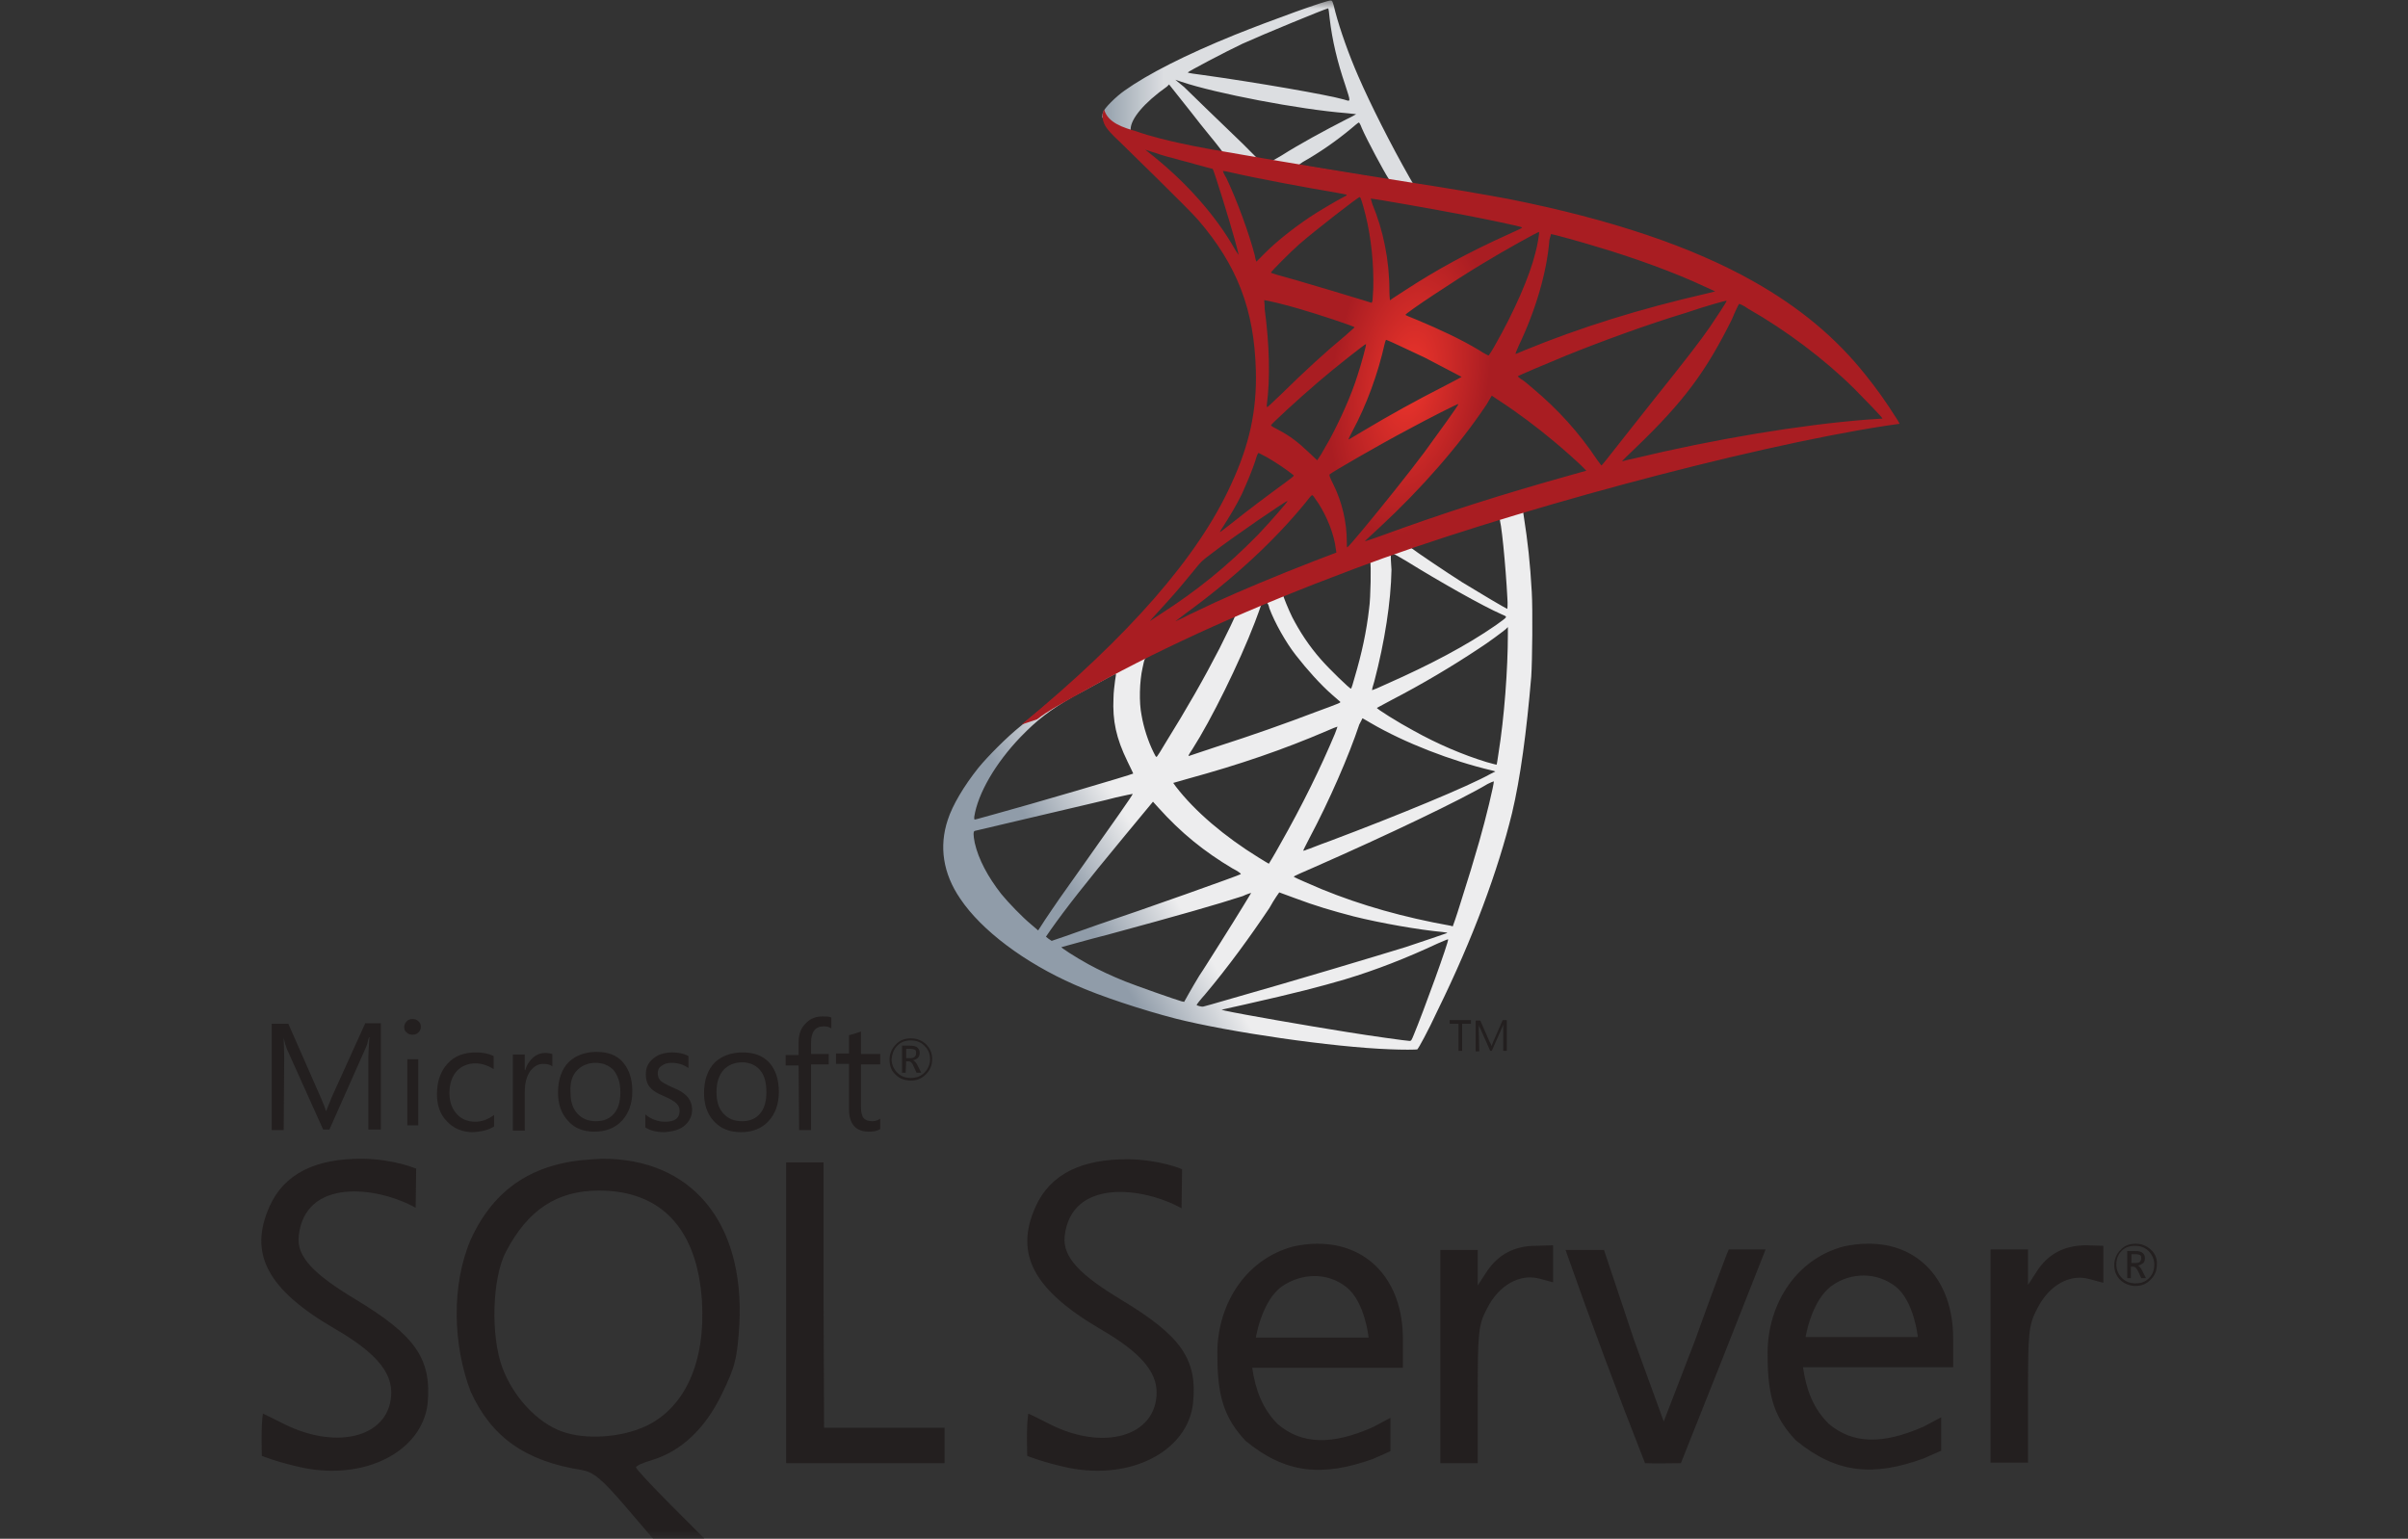
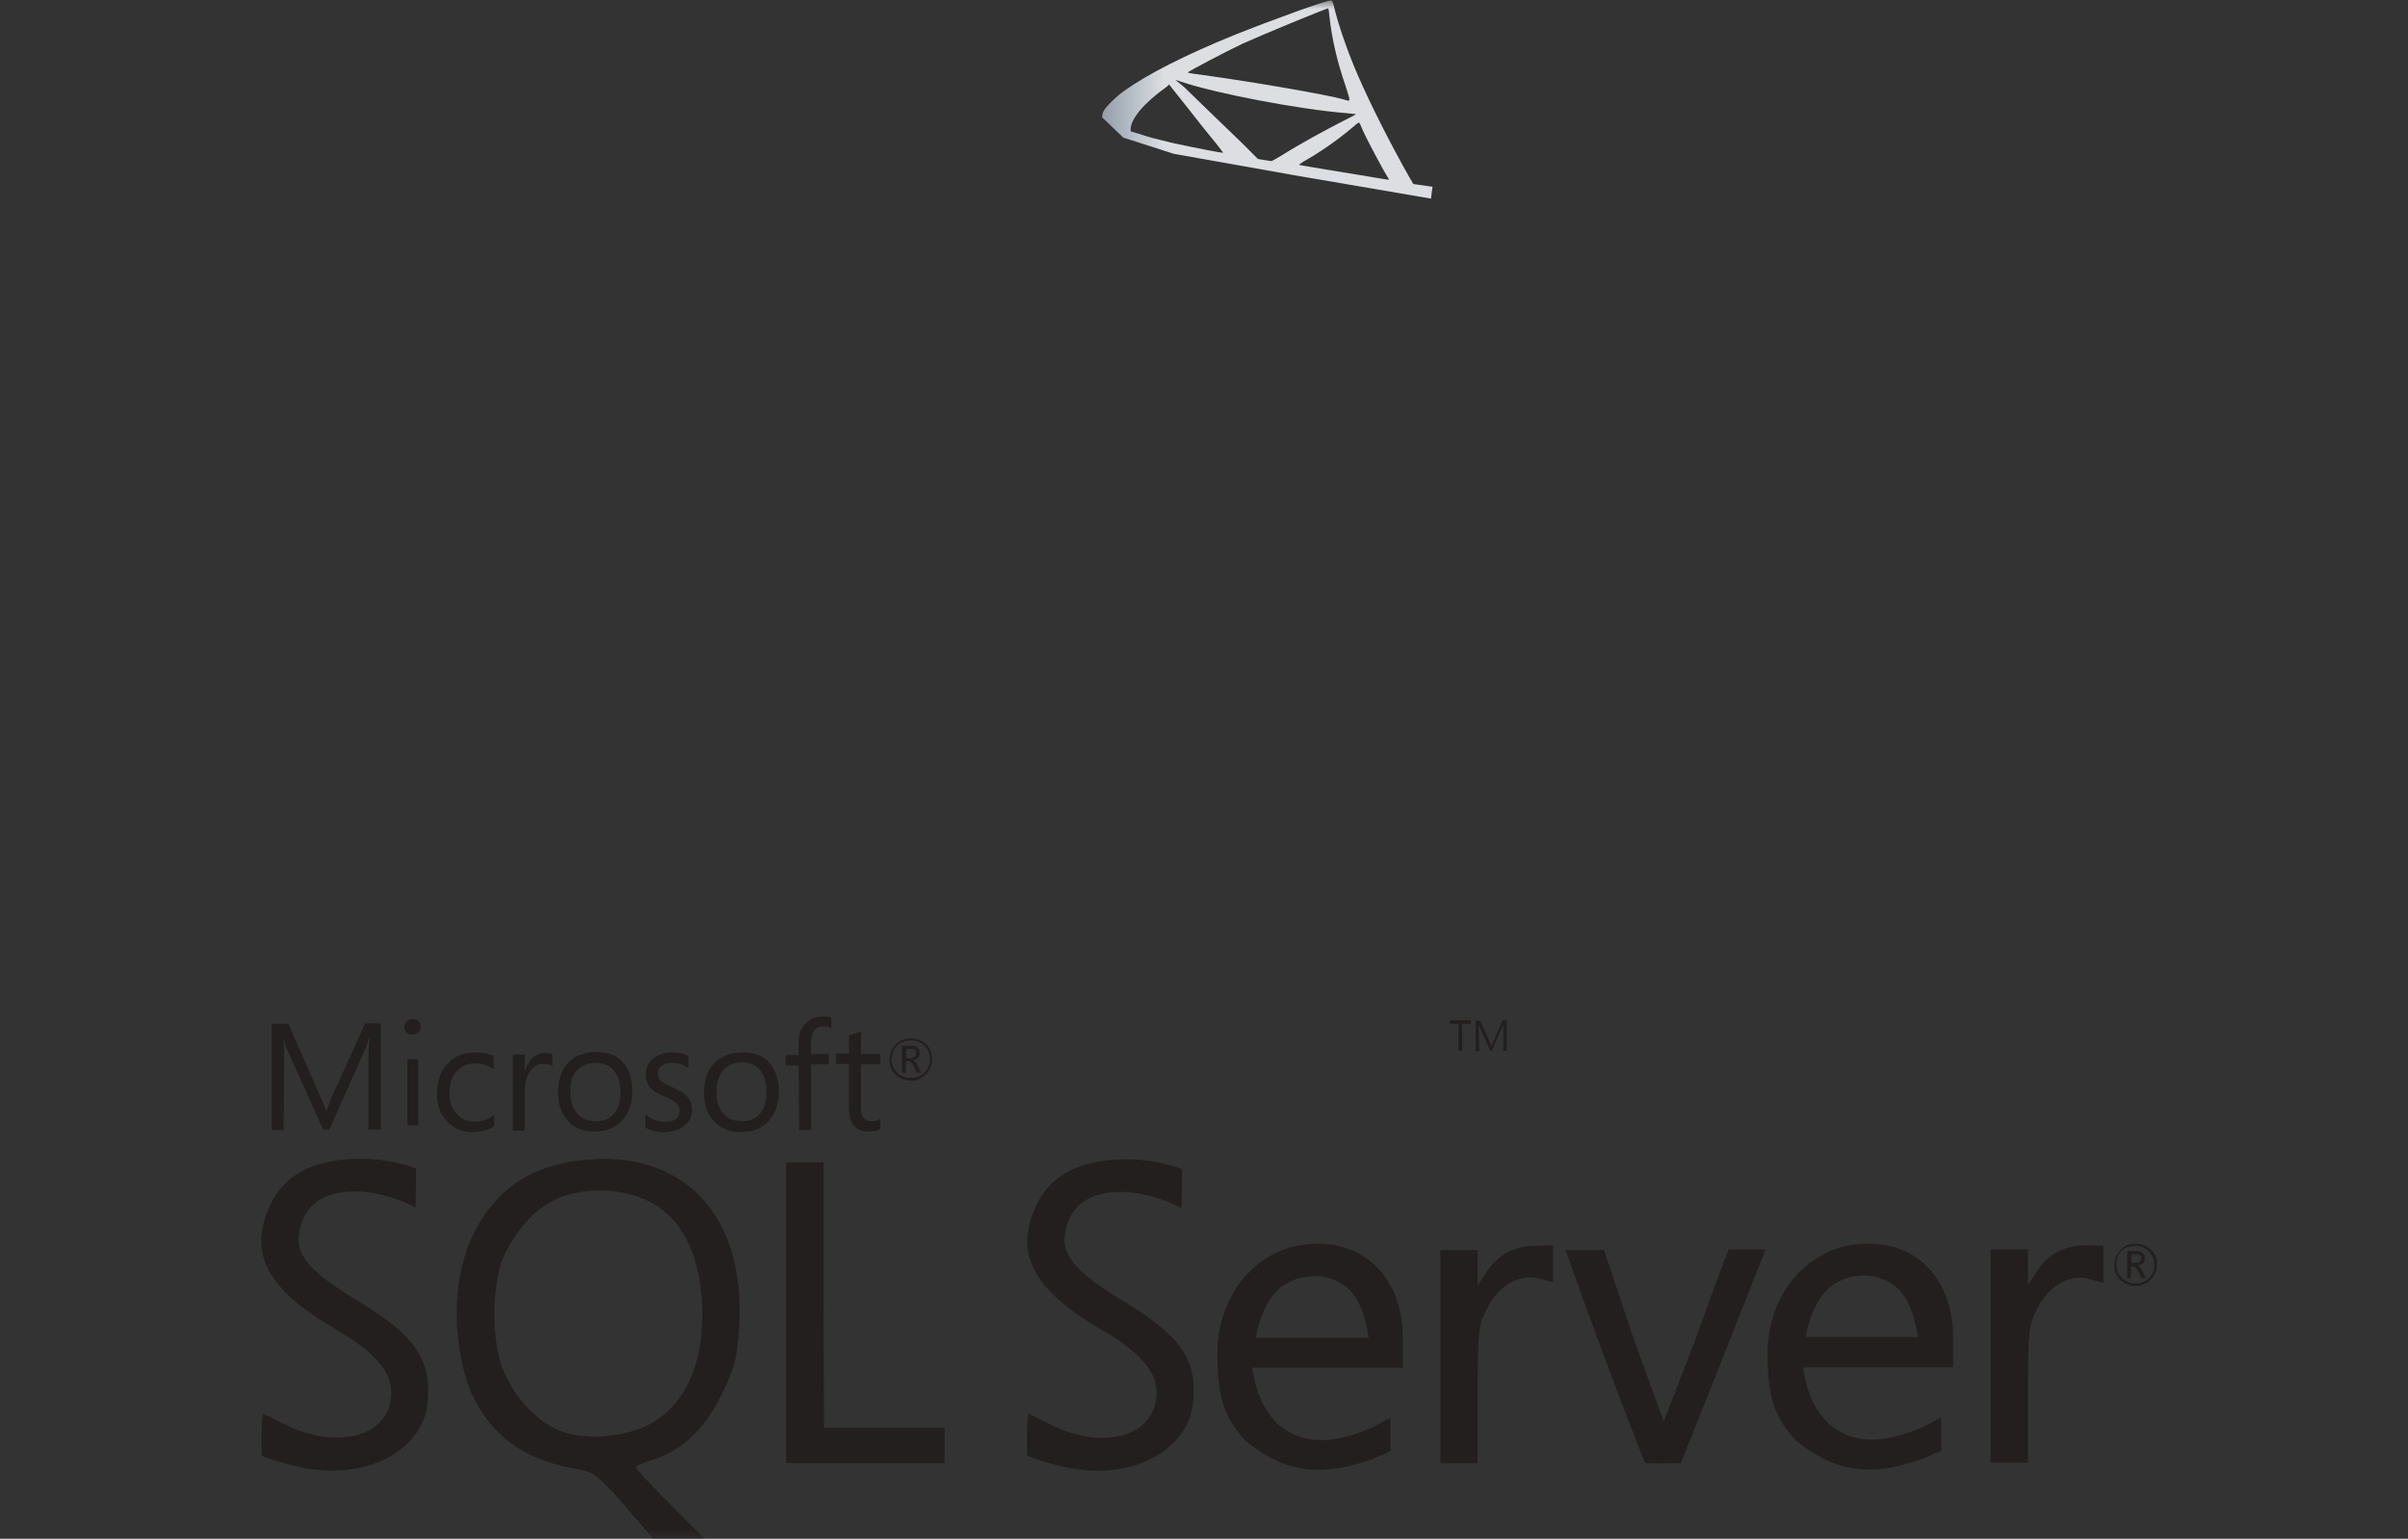
<svg xmlns="http://www.w3.org/2000/svg" width="133" height="85" viewBox="0 0 133 85" fill="none">
  <rect x="0" y="0" width="133" height="85" fill="#333333" stroke="none" />
  <g clip-path="url(#clip0_1_2952)">
    <mask id="mask0_1_2952" style="mask-type:luminance" maskUnits="userSpaceOnUse" x="0" y="0" width="133" height="85">
      <path d="M132.874 0H0V85H132.874V0Z" fill="white" />
    </mask>
    <g mask="url(#mask0_1_2952)">
-       <path d="M85.436 27.066L73.871 30.867L63.797 35.33L60.984 36.079C60.267 36.77 59.521 37.461 58.689 38.152C57.799 38.929 56.967 39.62 56.335 40.139C55.618 40.715 54.584 41.751 54.039 42.413C53.236 43.421 52.604 44.487 52.346 45.293C51.858 46.761 52.088 48.259 53.035 49.641C54.211 51.397 56.593 53.182 59.349 54.392C60.755 55.025 63.137 55.803 64.916 56.263C67.872 57.012 73.612 57.847 76.769 57.962C77.4 57.991 78.261 57.991 78.29 57.962C78.347 57.905 78.864 56.983 79.409 55.803C81.361 51.829 82.739 48.086 83.513 44.919C83.973 42.989 84.317 40.427 84.575 37.374C84.633 36.511 84.661 33.66 84.604 32.71C84.518 31.126 84.374 29.859 84.173 28.592C84.145 28.419 84.116 28.247 84.145 28.247C84.173 28.218 84.288 28.189 85.723 27.786L85.436 27.066ZM82.796 28.621C82.911 28.621 83.169 31.328 83.255 33.026C83.284 33.372 83.255 33.631 83.255 33.631C83.198 33.631 81.791 32.796 80.758 32.163C79.897 31.616 78.233 30.493 77.974 30.291C77.888 30.233 77.888 30.233 78.606 29.974C79.811 29.543 82.681 28.621 82.796 28.621ZM76.884 30.579C76.97 30.579 77.171 30.694 77.659 30.982C79.467 32.105 81.906 33.487 82.968 33.948C83.284 34.092 83.312 34.034 82.595 34.553C81.016 35.647 79.008 36.712 76.597 37.778C76.166 37.979 75.822 38.123 75.793 38.123C75.765 38.123 75.822 37.893 75.908 37.634C76.482 35.445 76.826 33.228 76.855 31.472C76.798 30.579 76.798 30.579 76.884 30.579ZM75.678 31.04C75.736 31.097 75.707 33.055 75.621 33.602C75.478 34.869 75.219 36.079 74.817 37.432C74.731 37.749 74.645 38.037 74.617 38.037C74.588 38.094 73.382 36.914 72.981 36.453C72.292 35.676 71.775 34.869 71.374 34.092C71.173 33.689 70.857 32.911 70.886 32.911C71.029 32.796 75.65 31.011 75.678 31.04ZM69.967 33.286C70.025 33.315 70.082 33.459 70.111 33.602C70.398 34.38 71.029 35.503 71.575 36.194C72.177 36.971 72.952 37.835 73.583 38.382C73.784 38.555 73.985 38.728 74.014 38.757C74.071 38.814 74.071 38.814 72.665 39.332C71.001 39.966 69.221 40.599 67.155 41.262C66.667 41.434 66.179 41.578 65.691 41.751C65.605 41.78 65.634 41.722 65.863 41.377C66.897 39.764 68.446 36.626 69.307 34.38C69.451 34.006 69.594 33.602 69.623 33.516C69.652 33.401 69.709 33.343 69.824 33.286C69.881 33.315 69.939 33.286 69.967 33.286ZM68.217 34.006C68.245 34.034 67.786 34.956 67.356 35.82C66.495 37.49 65.576 39.102 64.342 41.089C64.141 41.434 63.941 41.751 63.912 41.78C63.854 41.837 63.854 41.837 63.711 41.55C63.424 40.974 63.166 40.196 63.051 39.505C62.907 38.814 62.936 37.634 63.108 36.885C63.223 36.338 63.223 36.338 63.481 36.223C64.543 35.676 68.159 33.977 68.217 34.006ZM83.284 34.639V35.013C83.284 36.971 83.083 39.649 82.767 41.607C82.71 41.953 82.681 42.241 82.652 42.241C82.652 42.241 82.394 42.183 82.107 42.097C80.787 41.694 79.381 41.089 78.089 40.369C77.228 39.908 75.994 39.131 76.052 39.102C76.052 39.102 76.425 38.901 76.855 38.67C78.577 37.778 80.213 36.799 81.648 35.848C82.193 35.503 82.997 34.898 83.169 34.754L83.284 34.639ZM61.616 37.23C61.645 37.23 61.645 37.288 61.587 37.605C61.558 37.835 61.501 38.267 61.501 38.555C61.444 39.822 61.645 40.772 62.276 42.068C62.448 42.413 62.592 42.73 62.592 42.73C62.534 42.788 56.737 44.487 54.929 44.976C54.384 45.12 53.925 45.264 53.867 45.264C53.81 45.293 53.81 45.264 53.81 45.12C54.011 43.824 54.986 42.154 56.364 40.715C57.282 39.764 58 39.217 59.234 38.497C60.123 38.037 61.472 37.259 61.616 37.23C61.587 37.23 61.587 37.23 61.616 37.23ZM75.248 39.678C75.248 39.678 75.478 39.793 75.707 39.937C77.573 41.031 80.184 42.039 82.394 42.557L82.595 42.615L82.308 42.759C81.131 43.421 77.314 45.005 73.411 46.473C72.837 46.675 72.292 46.905 72.177 46.934C72.062 46.992 71.976 46.992 71.976 46.992C71.976 46.992 72.12 46.675 72.321 46.301C73.411 44.256 74.502 41.751 75.076 40.023C75.191 39.822 75.248 39.678 75.248 39.678ZM73.871 40.139C73.871 40.139 73.813 40.34 73.727 40.542C72.952 42.385 71.976 44.4 70.685 46.675C70.369 47.251 70.082 47.712 70.082 47.712C70.082 47.712 69.824 47.568 69.508 47.366C67.643 46.214 66.007 44.832 64.945 43.45L64.801 43.248L65.605 43.018C68.446 42.241 70.886 41.406 73.296 40.369C73.555 40.254 73.842 40.139 73.871 40.139ZM82.509 43.162C82.509 43.364 82.078 45.178 81.705 46.473C81.39 47.568 81.131 48.431 80.644 49.957C80.442 50.62 80.242 51.167 80.242 51.167C80.242 51.167 80.184 51.167 80.127 51.138C77.544 50.677 75.191 50.015 73.009 49.122C72.407 48.863 71.517 48.489 71.46 48.431C71.431 48.403 71.976 48.172 72.636 47.884C76.626 46.128 80.73 44.17 82.165 43.306C82.337 43.22 82.48 43.162 82.509 43.162ZM62.563 43.853C62.592 43.882 61.472 45.465 59.923 47.654C59.377 48.431 58.746 49.324 58.516 49.641C58.287 49.986 57.914 50.505 57.713 50.821L57.34 51.397L56.938 51.052C56.479 50.677 55.675 49.842 55.302 49.382C54.556 48.431 54.039 47.452 53.838 46.56C53.752 46.128 53.752 45.926 53.838 45.898C53.982 45.869 56.306 45.322 58.488 44.803C59.693 44.515 61.099 44.199 61.616 44.055C62.132 43.939 62.534 43.853 62.563 43.853ZM63.682 44.285L63.969 44.602C65.232 46.013 66.523 47.049 68.073 47.971C68.36 48.115 68.561 48.259 68.532 48.287C68.475 48.345 63.137 50.245 60.64 51.08C59.263 51.57 58.115 51.973 58.086 51.973L57.914 51.858L57.77 51.743L58.028 51.368C58.861 50.188 59.894 48.863 62.132 46.157L63.682 44.285ZM70.656 49.295C70.656 49.295 71.058 49.439 71.517 49.612C72.665 50.044 73.555 50.303 74.76 50.62C76.252 50.994 78.405 51.368 79.668 51.483C79.869 51.512 79.955 51.512 79.926 51.541C79.869 51.57 78.577 52.002 77.63 52.319C76.138 52.779 71.546 54.161 67.786 55.227C67.097 55.428 66.495 55.601 66.466 55.601C66.38 55.63 66.093 55.544 66.093 55.515C66.093 55.486 66.294 55.227 66.552 54.939C67.815 53.442 69.049 51.743 70.111 50.159C70.398 49.641 70.656 49.295 70.656 49.295ZM69.106 49.324C69.106 49.324 68.504 50.332 67.413 52.059C66.954 52.779 66.437 53.614 66.237 53.902C66.064 54.19 65.806 54.622 65.662 54.881L65.404 55.342L65.261 55.313C64.945 55.227 62.735 54.449 62.161 54.219C61.444 53.931 60.697 53.586 60.123 53.269C59.435 52.894 58.545 52.319 58.631 52.319C58.66 52.319 59.837 51.973 61.3 51.599C65.117 50.562 67.241 49.957 68.647 49.497C68.877 49.382 69.106 49.324 69.106 49.324ZM79.983 51.887C80.041 51.973 78.606 55.918 78.089 57.156C77.974 57.444 77.946 57.501 77.86 57.501C77.716 57.501 75.65 57.214 74.416 57.012C72.234 56.666 68.59 56.033 67.671 55.831L67.471 55.774L68.762 55.486C71.575 54.852 72.895 54.507 74.272 54.104C75.994 53.586 77.687 52.923 79.409 52.117C79.696 52.002 79.926 51.887 79.983 51.887Z" fill="url(#paint0_linear_1_2952)" />
      <path d="M73.497 0.029C73.296 0 70.196 1.123 68.187 1.93C65.49 3.024 63.395 4.089 62.103 5.01C61.615 5.356 61.013 5.961 60.926 6.191C60.898 6.277 60.869 6.393 60.869 6.479L62.046 7.602L64.83 8.495L71.459 9.675L79.036 10.971L79.122 10.309H79.064L78.06 10.165L77.859 9.819C76.826 8.005 75.678 5.73 75.018 4.204C74.501 3.024 74.013 1.642 73.755 0.663C73.612 0.058 73.583 0.029 73.497 0.029ZM73.353 0.461C73.382 0.461 73.411 0.72 73.439 1.008C73.583 2.246 73.87 3.427 74.3 4.694C74.616 5.673 74.616 5.615 74.243 5.5C73.353 5.241 69.364 4.55 66.466 4.147C66.006 4.089 65.605 4.031 65.605 4.003C65.576 3.974 67.7 2.851 68.618 2.419C69.823 1.872 73.124 0.519 73.353 0.461ZM64.916 4.406L65.26 4.521C67.126 5.154 71.775 6.047 74.358 6.249C74.645 6.277 74.903 6.306 74.903 6.306C74.903 6.306 74.673 6.45 74.358 6.594C73.124 7.228 71.746 7.976 70.799 8.581C70.512 8.754 70.254 8.898 70.225 8.898C70.196 8.898 69.996 8.869 69.823 8.84L69.479 8.782L68.618 7.919C67.068 6.421 65.863 5.27 65.403 4.809L64.916 4.406ZM64.571 4.665L65.805 6.22C66.466 7.084 67.154 7.89 67.298 8.091C67.441 8.264 67.556 8.437 67.556 8.437C67.527 8.466 65.777 8.12 64.858 7.919C63.911 7.688 63.509 7.602 62.935 7.4L62.448 7.256V7.141C62.448 6.565 63.194 5.673 64.457 4.78L64.571 4.665ZM75.047 6.767C75.075 6.767 75.133 6.853 75.219 7.084C75.506 7.746 76.453 9.502 76.682 9.848C76.74 9.963 76.883 9.963 75.649 9.761C72.693 9.272 71.746 9.128 71.746 9.099C71.746 9.099 71.832 9.042 71.947 8.955C72.865 8.437 73.784 7.803 74.616 7.112C74.817 6.94 74.989 6.796 75.047 6.767Z" fill="url(#paint1_linear_1_2952)" />
-       <path d="M60.984 6.047C60.984 6.047 60.783 6.364 60.984 6.825C61.099 7.112 61.443 7.458 61.816 7.804C61.816 7.804 65.719 11.604 66.179 12.151C68.331 14.656 69.278 17.104 69.364 20.473C69.422 22.661 69.02 24.562 67.987 26.779C66.179 30.752 62.333 35.158 56.421 40.024L57.282 39.736C57.827 39.304 58.602 38.872 60.381 37.893C64.514 35.619 69.135 33.545 74.817 31.415C82.996 28.334 96.456 24.706 104.119 23.525L104.922 23.41L104.808 23.208C104.119 22.114 103.631 21.452 103.057 20.732C101.392 18.63 99.355 16.96 96.858 15.549C93.443 13.62 88.995 12.123 83.37 11C82.308 10.798 79.983 10.395 78.089 10.107C74.071 9.474 71.488 9.042 68.647 8.552C67.614 8.379 66.093 8.12 65.088 7.89C64.572 7.775 63.567 7.544 62.764 7.256C62.075 7.055 61.185 6.796 60.984 6.047ZM63.251 8.264C63.251 8.264 63.395 8.322 63.596 8.379C63.94 8.495 64.371 8.639 64.859 8.754C65.232 8.869 65.633 8.955 66.007 9.07C66.523 9.214 66.982 9.33 66.982 9.33C67.04 9.387 67.929 12.238 68.216 13.303C68.331 13.706 68.417 14.081 68.417 14.081C68.417 14.081 68.302 13.937 68.188 13.735C67.154 11.921 65.547 10.107 63.682 8.61C63.423 8.408 63.251 8.264 63.251 8.264ZM67.556 9.445C67.614 9.445 67.786 9.474 68.015 9.531C69.508 9.877 72.177 10.366 73.87 10.654C74.157 10.712 74.387 10.741 74.387 10.769C74.387 10.798 74.272 10.856 74.157 10.913C73.87 11.057 72.693 11.748 72.32 12.008C71.344 12.67 70.484 13.361 69.852 13.994L69.393 14.455C69.393 14.455 69.335 14.311 69.307 14.11C68.991 12.9 68.331 11.086 67.728 9.819C67.614 9.646 67.528 9.445 67.556 9.445C67.528 9.445 67.528 9.445 67.556 9.445ZM75.104 10.884C75.162 10.913 75.248 11.201 75.42 11.864C75.735 13.13 75.879 14.57 75.85 15.895C75.822 16.269 75.822 16.614 75.793 16.643L75.764 16.73L75.305 16.586C74.358 16.298 72.837 15.837 71.545 15.463C70.799 15.261 70.197 15.088 70.197 15.06C70.197 15.002 71.287 13.908 71.746 13.505C72.636 12.727 75.047 10.856 75.104 10.884ZM75.707 10.971C75.735 10.942 79.323 11.576 80.959 11.892C82.164 12.123 83.944 12.497 84.058 12.555C84.116 12.583 83.915 12.67 83.341 12.929C81.045 13.966 79.323 14.916 77.601 16.039C77.142 16.327 76.769 16.586 76.769 16.586C76.769 16.586 76.74 16.327 76.74 16.039C76.74 14.369 76.396 12.699 75.793 11.259C75.764 11.115 75.707 11 75.707 10.971ZM85.005 12.814C85.034 12.842 84.919 13.562 84.804 13.966C84.489 15.261 83.628 17.219 82.595 19.033C82.422 19.35 82.25 19.609 82.222 19.638C82.193 19.638 81.963 19.523 81.705 19.35C80.7 18.745 79.524 18.198 78.29 17.68C77.945 17.536 77.63 17.421 77.63 17.392C77.572 17.334 80.385 15.463 81.877 14.57C83.054 13.85 84.977 12.785 85.005 12.814ZM85.665 12.929C85.752 12.929 87.33 13.361 88.162 13.62C90.229 14.225 92.582 15.088 94.103 15.808L94.734 16.096L94.275 16.211C90.516 17.075 87.301 18.083 84.202 19.35C83.944 19.465 83.714 19.552 83.714 19.552C83.685 19.552 83.771 19.35 83.886 19.091C84.833 17.104 85.436 15.031 85.579 13.246C85.637 13.073 85.665 12.929 85.665 12.929ZM69.823 16.586C69.852 16.557 71.058 16.845 71.718 17.047C72.722 17.334 74.817 18.025 74.817 18.083C74.817 18.083 74.588 18.285 74.3 18.544C73.153 19.494 72.062 20.502 70.742 21.797C70.34 22.172 70.024 22.488 69.996 22.488C69.967 22.488 69.967 22.431 69.967 22.373C70.168 20.905 70.11 19.004 69.852 17.075C69.852 16.787 69.823 16.586 69.823 16.586ZM95.366 16.614C95.394 16.643 94.792 17.536 94.447 18.054C93.931 18.803 93.156 19.811 91.405 21.999C90.487 23.151 89.454 24.475 89.109 24.907C88.765 25.339 88.478 25.713 88.449 25.713C88.449 25.713 88.335 25.57 88.191 25.368C87.215 23.899 86.038 22.604 84.661 21.452C84.403 21.222 84.116 20.991 84.001 20.934C83.915 20.876 83.829 20.79 83.829 20.79C83.829 20.761 85.321 20.127 86.44 19.667C88.421 18.86 91.118 17.881 93.127 17.277C94.218 16.902 95.366 16.586 95.366 16.614ZM96.055 16.787C96.083 16.787 96.313 16.874 96.543 17.047C98.667 18.256 100.761 19.839 102.397 21.452C102.856 21.913 104.004 23.093 103.976 23.122C103.976 23.122 103.574 23.151 103.115 23.18C99.441 23.468 94.734 24.245 90.2 25.339C89.884 25.397 89.626 25.483 89.597 25.483C89.569 25.483 89.913 25.138 90.343 24.735C93.012 22.172 94.218 20.53 95.653 17.651C95.854 17.162 96.026 16.816 96.055 16.787C96.026 16.787 96.026 16.787 96.055 16.787ZM76.568 18.774C76.683 18.803 77.831 19.35 78.692 19.753C79.466 20.156 80.672 20.79 80.729 20.819C80.729 20.819 80.327 21.049 79.811 21.308C78.175 22.143 76.769 22.921 75.276 23.813C74.846 24.072 74.501 24.274 74.501 24.274C74.473 24.274 74.473 24.245 74.702 23.813C75.477 22.373 76.109 20.646 76.482 18.976C76.51 18.86 76.539 18.774 76.568 18.774ZM75.448 19.004C75.477 19.033 75.19 20.099 74.989 20.703C74.645 21.826 74.014 23.208 73.44 24.274C73.296 24.533 73.095 24.878 72.98 25.08L72.751 25.425L72.263 24.965C71.689 24.418 71.23 24.072 70.627 23.755C70.397 23.64 70.197 23.525 70.197 23.496C70.197 23.439 71.689 22.057 72.837 21.078C73.669 20.358 75.42 18.976 75.448 19.004ZM82.394 21.855L82.824 22.143C83.8 22.776 84.948 23.64 85.838 24.389C86.326 24.792 87.301 25.656 87.502 25.886L87.617 26.001L86.9 26.203C82.882 27.326 79.811 28.305 76.195 29.629C75.793 29.773 75.448 29.889 75.42 29.889C75.362 29.889 75.334 29.946 76.223 29.111C78.519 26.98 80.586 24.619 82.107 22.345L82.394 21.855ZM80.557 22.316C80.586 22.345 79.38 24.015 78.663 24.994C77.802 26.145 76.281 28.046 75.248 29.284C74.817 29.802 74.444 30.234 74.415 30.234C74.387 30.234 74.387 30.119 74.387 29.917C74.387 28.852 74.128 27.729 73.64 26.75C73.44 26.347 73.411 26.261 73.44 26.203C73.612 26.059 76.137 24.59 77.773 23.727C78.835 23.151 80.528 22.287 80.557 22.316ZM69.508 25.022C69.536 25.022 69.737 25.138 69.967 25.253C70.512 25.57 71.029 25.915 71.459 26.261C71.488 26.289 71.258 26.462 70.943 26.692C70.11 27.297 68.848 28.247 68.13 28.823C67.355 29.428 67.327 29.457 67.413 29.313C67.987 28.42 68.274 27.931 68.589 27.297C68.848 26.721 69.135 26.059 69.335 25.454C69.393 25.224 69.479 25.022 69.508 25.022ZM72.464 27.355C72.521 27.355 72.55 27.412 72.808 27.787C73.296 28.535 73.698 29.543 73.784 30.349L73.813 30.522L72.607 30.983C70.455 31.818 68.475 32.653 67.154 33.258C66.781 33.43 66.121 33.747 65.691 33.949C65.26 34.179 64.916 34.323 64.916 34.323C64.916 34.323 65.174 34.121 65.519 33.862C68.13 31.962 70.397 29.86 72.091 27.787C72.263 27.556 72.435 27.355 72.464 27.355ZM71.115 27.672C71.144 27.7 70.139 28.852 69.479 29.543C67.786 31.271 66.121 32.624 64.055 33.949C63.797 34.121 63.567 34.265 63.538 34.294C63.481 34.323 63.567 34.236 64.457 33.258C65.031 32.624 65.461 32.106 65.978 31.472C66.322 31.04 66.38 30.983 66.839 30.637C68.102 29.658 71.058 27.643 71.115 27.672Z" fill="url(#paint2_radial_1_2952)" />
      <path d="M33.232 64.009C33.06 64.009 32.916 64.038 32.744 64.038C29.472 64.211 27.291 65.65 26 68.472C24.909 71.006 25.024 74.346 26 76.88C27.148 79.385 29.013 80.71 32.113 81.199C32.773 81.315 33.203 81.66 34.495 83.157L36.073 85H38.914L37.02 83.1C35.987 82.063 35.126 81.142 35.126 81.055C35.126 80.969 35.528 80.796 36.016 80.652C37.623 80.163 38.943 78.925 39.861 77.024C40.608 75.498 40.722 75.037 40.837 73.137C41.124 67.493 38.168 63.98 33.232 64.009ZM35.729 78.752C34.351 79.414 32.342 79.558 31.022 79.069C29.673 78.579 28.353 77.168 27.75 75.556C27.09 73.799 27.177 70.574 27.951 69.135C29.157 66.831 30.764 65.766 33.089 65.766C36.532 65.766 38.513 67.897 38.771 71.87C38.972 75.21 37.853 77.715 35.729 78.752ZM84.833 68.818C83.628 68.818 82.738 69.307 82.107 70.258L81.619 71.006V69.048H79.553V80.825H81.619V77.053C81.619 73.598 81.648 73.195 82.136 72.273C82.796 70.978 83.944 70.344 85.034 70.632L85.78 70.834V68.789L84.833 68.818ZM72.722 68.703C72.32 68.703 71.89 68.76 71.46 68.847C68.704 69.567 67.154 72.216 67.241 74.951C67.241 77.226 67.671 78.378 68.79 79.587C71.029 81.43 73.067 81.574 75.822 80.595C76.281 80.393 76.797 80.163 76.797 80.163V78.32L75.822 78.838C73.612 79.817 71.919 79.817 70.57 78.665C69.709 77.802 69.336 76.736 69.163 75.556H77.486V73.972C77.486 70.718 75.535 68.674 72.722 68.703ZM69.364 73.886C69.364 73.886 69.68 71.87 70.799 71.064C71.345 70.69 71.976 70.488 72.607 70.488C73.239 70.488 73.841 70.69 74.358 71.093C75.391 71.899 75.592 73.886 75.592 73.886H69.364ZM19.6 71.755C17.361 70.401 16.357 69.423 16.5 68.271C16.845 65.075 20.777 65.507 22.958 66.716L22.986 64.556C22.986 64.556 21.781 64.038 20.059 64.009C17.419 63.98 15.697 64.844 14.893 66.63C13.716 69.25 14.75 71.237 18.538 73.425C20.662 74.663 21.609 75.728 21.609 76.909C21.609 79.328 18.71 80.163 15.697 78.665C15.065 78.349 14.549 78.09 14.52 78.09C14.405 78.781 14.463 80.422 14.463 80.422C14.463 80.422 15.381 80.796 16.759 81.084C20.203 81.775 23.302 80.163 23.618 77.543C23.847 75.066 22.958 73.77 19.6 71.755ZM103.115 68.703C102.712 68.703 102.283 68.76 101.852 68.847C99.097 69.567 97.547 72.216 97.633 74.951C97.633 77.226 98.064 78.378 99.183 79.558C101.422 81.401 103.459 81.574 106.242 80.566C106.702 80.364 107.218 80.134 107.218 80.134V78.291L106.242 78.809C104.004 79.788 102.34 79.788 100.991 78.637C100.13 77.773 99.757 76.736 99.585 75.527H107.879V73.943C107.879 70.69 105.927 68.645 103.115 68.703ZM99.728 73.857C99.728 73.857 100.044 71.841 101.163 71.035C101.708 70.632 102.34 70.459 102.942 70.459C103.545 70.459 104.177 70.661 104.693 71.064C105.727 71.87 105.927 73.857 105.927 73.857H99.728ZM61.903 71.784C59.664 70.43 58.688 69.451 58.803 68.3C59.147 65.103 63.079 65.535 65.26 66.745L65.289 64.585C65.289 64.585 64.084 64.067 62.362 64.038C59.721 64.009 57.999 64.873 57.196 66.658C56.019 69.279 57.081 71.265 60.841 73.454C62.964 74.692 63.883 75.757 63.883 76.909C63.883 79.328 60.984 80.192 57.971 78.665C57.368 78.349 56.823 78.09 56.794 78.09C56.679 78.781 56.737 80.422 56.737 80.422C56.737 80.422 57.655 80.796 59.033 81.084C62.477 81.775 65.576 80.163 65.892 77.543C66.15 75.095 65.26 73.799 61.903 71.784ZM115.226 68.789C114.02 68.789 113.102 69.279 112.499 70.229L112.012 70.978V69.019H109.945V80.796H112.012V77.053C112.012 73.598 112.04 73.195 112.528 72.273C113.188 70.978 114.336 70.344 115.426 70.661L116.173 70.862V68.818L115.226 68.789ZM45.487 71.726V64.211H43.42V80.825H52.173V78.867H45.515L45.487 71.726ZM93.615 74.058L91.893 78.522L90.257 74.03L88.593 69.048H86.469C87.847 72.964 89.339 76.967 90.86 80.825C91.52 80.854 92.18 80.825 92.84 80.825L95.165 74.98L97.518 69.019H95.481C95.452 69.048 94.562 71.409 93.615 74.058ZM50.308 59.69C50.652 59.69 50.911 59.575 51.14 59.345C51.37 59.114 51.485 58.855 51.485 58.51C51.485 58.164 51.37 57.905 51.14 57.675C50.911 57.473 50.652 57.358 50.308 57.358C49.964 57.358 49.677 57.473 49.476 57.703C49.246 57.934 49.131 58.222 49.131 58.538C49.131 58.884 49.246 59.172 49.476 59.373C49.677 59.575 49.964 59.69 50.308 59.69ZM49.562 57.761C49.763 57.559 49.992 57.473 50.308 57.473C50.595 57.473 50.853 57.559 51.054 57.761C51.255 57.962 51.37 58.193 51.37 58.51C51.37 58.798 51.255 59.057 51.054 59.258C50.853 59.46 50.595 59.546 50.308 59.546C50.021 59.546 49.763 59.46 49.562 59.258C49.361 59.057 49.246 58.798 49.246 58.51C49.275 58.222 49.361 57.962 49.562 57.761ZM50.05 58.625H50.193C50.279 58.625 50.394 58.711 50.452 58.884L50.624 59.258H50.882L50.681 58.855C50.595 58.682 50.509 58.596 50.423 58.567C50.538 58.538 50.624 58.51 50.71 58.423C50.767 58.366 50.796 58.25 50.796 58.164C50.796 58.049 50.767 57.962 50.681 57.876C50.595 57.79 50.452 57.761 50.251 57.761H49.82V59.258H50.021L50.05 58.625ZM50.05 57.934H50.251C50.394 57.934 50.48 57.962 50.538 57.991C50.595 58.02 50.595 58.078 50.595 58.193C50.595 58.366 50.48 58.452 50.279 58.452H50.05V57.934ZM15.697 58.481C15.697 57.962 15.668 57.559 15.668 57.329C15.725 57.588 15.783 57.79 15.84 57.934L17.849 62.397H18.194L20.203 57.876C20.26 57.761 20.317 57.559 20.375 57.3H20.404C20.375 57.761 20.346 58.135 20.346 58.452V62.397H21.035V56.523H20.174L18.308 60.64C18.251 60.813 18.136 61.044 18.021 61.36H17.993C17.964 61.187 17.849 60.957 17.735 60.669L15.926 56.552H15.008V62.426H15.668L15.697 58.481ZM22.498 58.51H23.101V62.166H22.498V58.51ZM22.785 57.156C22.9 57.156 23.015 57.128 23.101 57.041C23.187 56.955 23.245 56.868 23.245 56.724C23.245 56.609 23.216 56.494 23.101 56.408C23.015 56.321 22.9 56.292 22.785 56.292C22.671 56.292 22.556 56.321 22.47 56.408C22.384 56.494 22.326 56.609 22.326 56.724C22.326 56.868 22.355 56.955 22.47 57.041C22.556 57.128 22.671 57.156 22.785 57.156ZM27.291 62.224V61.59C26.976 61.821 26.631 61.965 26.258 61.965C25.828 61.965 25.483 61.821 25.225 61.533C24.967 61.245 24.823 60.871 24.823 60.381C24.823 59.863 24.967 59.46 25.225 59.172C25.483 58.884 25.856 58.74 26.258 58.74C26.602 58.74 26.947 58.855 27.263 59.057V58.337C26.976 58.193 26.66 58.135 26.287 58.135C25.627 58.135 25.081 58.337 24.708 58.769C24.335 59.172 24.134 59.748 24.134 60.439C24.134 61.044 24.306 61.562 24.68 61.936C25.053 62.339 25.541 62.541 26.115 62.541C26.602 62.512 26.976 62.426 27.291 62.224ZM28.985 60.295C28.985 59.805 29.099 59.431 29.3 59.143C29.501 58.913 29.702 58.769 29.989 58.769C30.219 58.769 30.391 58.798 30.506 58.913V58.222C30.419 58.193 30.276 58.164 30.104 58.164C29.874 58.164 29.645 58.251 29.472 58.395C29.271 58.567 29.099 58.798 29.013 59.114H28.985V58.251H28.325V62.454H28.985V60.295ZM32.83 62.512C33.462 62.512 33.978 62.31 34.351 61.907C34.724 61.504 34.925 60.957 34.925 60.295C34.925 59.604 34.753 59.086 34.409 58.682C34.064 58.279 33.576 58.106 32.945 58.106C32.314 58.106 31.797 58.308 31.424 58.654C31.022 59.057 30.821 59.633 30.821 60.352C30.821 60.986 30.994 61.504 31.367 61.907C31.711 62.31 32.199 62.512 32.83 62.512ZM31.883 59.114C32.142 58.855 32.486 58.711 32.888 58.711C33.318 58.711 33.634 58.855 33.892 59.114C34.122 59.402 34.265 59.805 34.265 60.324C34.265 60.842 34.15 61.245 33.921 61.504C33.691 61.792 33.347 61.936 32.916 61.936C32.486 61.936 32.142 61.792 31.883 61.504C31.625 61.216 31.51 60.842 31.51 60.324C31.481 59.805 31.596 59.402 31.883 59.114ZM37.824 62.166C38.082 61.936 38.226 61.648 38.226 61.303C38.226 60.986 38.111 60.727 37.91 60.525C37.738 60.352 37.508 60.209 37.135 60.065C36.819 59.92 36.618 59.805 36.504 59.719C36.389 59.604 36.331 59.489 36.331 59.287C36.331 59.114 36.389 58.97 36.532 58.884C36.676 58.769 36.848 58.711 37.078 58.711C37.451 58.711 37.738 58.798 38.025 58.999V58.337C37.767 58.193 37.451 58.135 37.135 58.135C36.705 58.135 36.331 58.251 36.073 58.481C35.786 58.711 35.671 58.999 35.671 59.345C35.671 59.661 35.758 59.92 35.93 60.093C36.073 60.266 36.331 60.41 36.676 60.554C37.02 60.698 37.25 60.842 37.365 60.957C37.48 61.072 37.537 61.187 37.537 61.36C37.537 61.763 37.279 61.965 36.733 61.965C36.331 61.965 35.959 61.821 35.643 61.562V62.282C35.93 62.454 36.274 62.541 36.676 62.541C37.164 62.512 37.566 62.397 37.824 62.166ZM41.01 58.135C40.378 58.135 39.861 58.337 39.488 58.682C39.087 59.086 38.886 59.661 38.886 60.381C38.886 61.015 39.058 61.533 39.431 61.936C39.804 62.339 40.292 62.541 40.923 62.541C41.555 62.541 42.071 62.339 42.444 61.936C42.818 61.533 43.018 60.986 43.018 60.324C43.018 59.633 42.846 59.114 42.502 58.711C42.129 58.308 41.641 58.135 41.01 58.135ZM42.33 60.324C42.33 60.842 42.215 61.245 41.985 61.504C41.756 61.792 41.411 61.936 40.981 61.936C40.55 61.936 40.206 61.792 39.948 61.504C39.689 61.216 39.575 60.842 39.575 60.324C39.575 59.776 39.718 59.373 39.976 59.086C40.235 58.826 40.579 58.682 40.981 58.682C41.383 58.682 41.727 58.826 41.957 59.086C42.215 59.373 42.33 59.776 42.33 60.324ZM44.138 62.426H44.798V58.798H45.774V58.222H44.798V57.588C44.798 57.012 45.027 56.696 45.487 56.696C45.659 56.696 45.802 56.724 45.917 56.811V56.206C45.802 56.148 45.63 56.148 45.429 56.148C45.056 56.148 44.769 56.264 44.54 56.494C44.252 56.753 44.109 57.099 44.109 57.588V58.279H43.392V58.855H44.109L44.138 62.426ZM46.893 61.274C46.893 62.08 47.266 62.512 47.983 62.512C48.242 62.512 48.443 62.483 48.615 62.368V61.792C48.5 61.879 48.356 61.936 48.184 61.936C47.955 61.936 47.811 61.879 47.697 61.763C47.61 61.648 47.553 61.447 47.553 61.159V58.798H48.615V58.222H47.553V56.984C47.323 57.07 47.094 57.128 46.893 57.185V58.193H46.175V58.769H46.893V61.274ZM118.784 69.019C118.555 68.818 118.297 68.703 117.952 68.703C117.608 68.703 117.321 68.818 117.12 69.048C116.89 69.279 116.776 69.567 116.776 69.883C116.776 70.229 116.89 70.488 117.12 70.718C117.349 70.92 117.636 71.035 117.952 71.035C118.297 71.035 118.555 70.92 118.784 70.69C119.014 70.459 119.129 70.2 119.129 69.855C119.158 69.509 119.014 69.221 118.784 69.019ZM118.698 70.603C118.497 70.805 118.267 70.891 117.952 70.891C117.666 70.891 117.407 70.805 117.206 70.603C117.005 70.401 116.89 70.142 116.89 69.855C116.89 69.567 116.977 69.307 117.177 69.106C117.378 68.904 117.608 68.818 117.924 68.818C118.211 68.818 118.469 68.904 118.67 69.106C118.87 69.307 118.986 69.567 118.986 69.855C118.986 70.142 118.9 70.401 118.698 70.603ZM118.096 69.912C118.211 69.883 118.297 69.826 118.383 69.768C118.44 69.71 118.469 69.595 118.469 69.509C118.469 69.394 118.44 69.307 118.354 69.221C118.267 69.135 118.125 69.106 117.924 69.106H117.493V70.603H117.694V69.97H117.838C117.924 69.97 118.01 70.056 118.096 70.229L118.267 70.603H118.526L118.325 70.2C118.239 70.027 118.153 69.941 118.096 69.912ZM117.952 69.768H117.722V69.279H117.924C118.067 69.279 118.153 69.307 118.211 69.336C118.267 69.365 118.267 69.423 118.267 69.538C118.239 69.71 118.153 69.768 117.952 69.768ZM80.557 58.049H80.758V56.552H81.246V56.35H80.069V56.552H80.557V58.049ZM81.676 56.926V56.58C81.676 56.667 81.705 56.724 81.734 56.753L82.308 58.049H82.394L82.968 56.753C82.996 56.724 82.996 56.667 83.025 56.58V58.049H83.226V56.35H82.996L82.48 57.531C82.48 57.559 82.422 57.646 82.394 57.761H82.365C82.365 57.703 82.336 57.646 82.279 57.559L81.762 56.379H81.504V58.078H81.705L81.676 56.926Z" fill="#231F1F" />
    </g>
  </g>
  <defs>
    <linearGradient id="paint0_linear_1_2952" x1="60.81" y1="52.23" x2="65" y2="49.763" gradientUnits="userSpaceOnUse">
      <stop stop-color="#909CA9" />
      <stop offset="1" stop-color="#EDEDEE" />
    </linearGradient>
    <linearGradient id="paint1_linear_1_2952" x1="60.903" y1="5.511" x2="64.269" y2="5.511" gradientUnits="userSpaceOnUse">
      <stop stop-color="#939FAB" />
      <stop offset="1" stop-color="#DCDEE1" />
    </linearGradient>
    <radialGradient id="paint2_radial_1_2952" cx="0" cy="0" r="1" gradientUnits="userSpaceOnUse" gradientTransform="translate(77.87 20.976) rotate(-171.43) scale(4.339 8.708)">
      <stop stop-color="#EE352C" />
      <stop offset="1" stop-color="#A91D22" />
    </radialGradient>
    <clipPath id="clip0_1_2952">
      <rect width="132.874" height="85" fill="white" />
    </clipPath>
  </defs>
</svg>